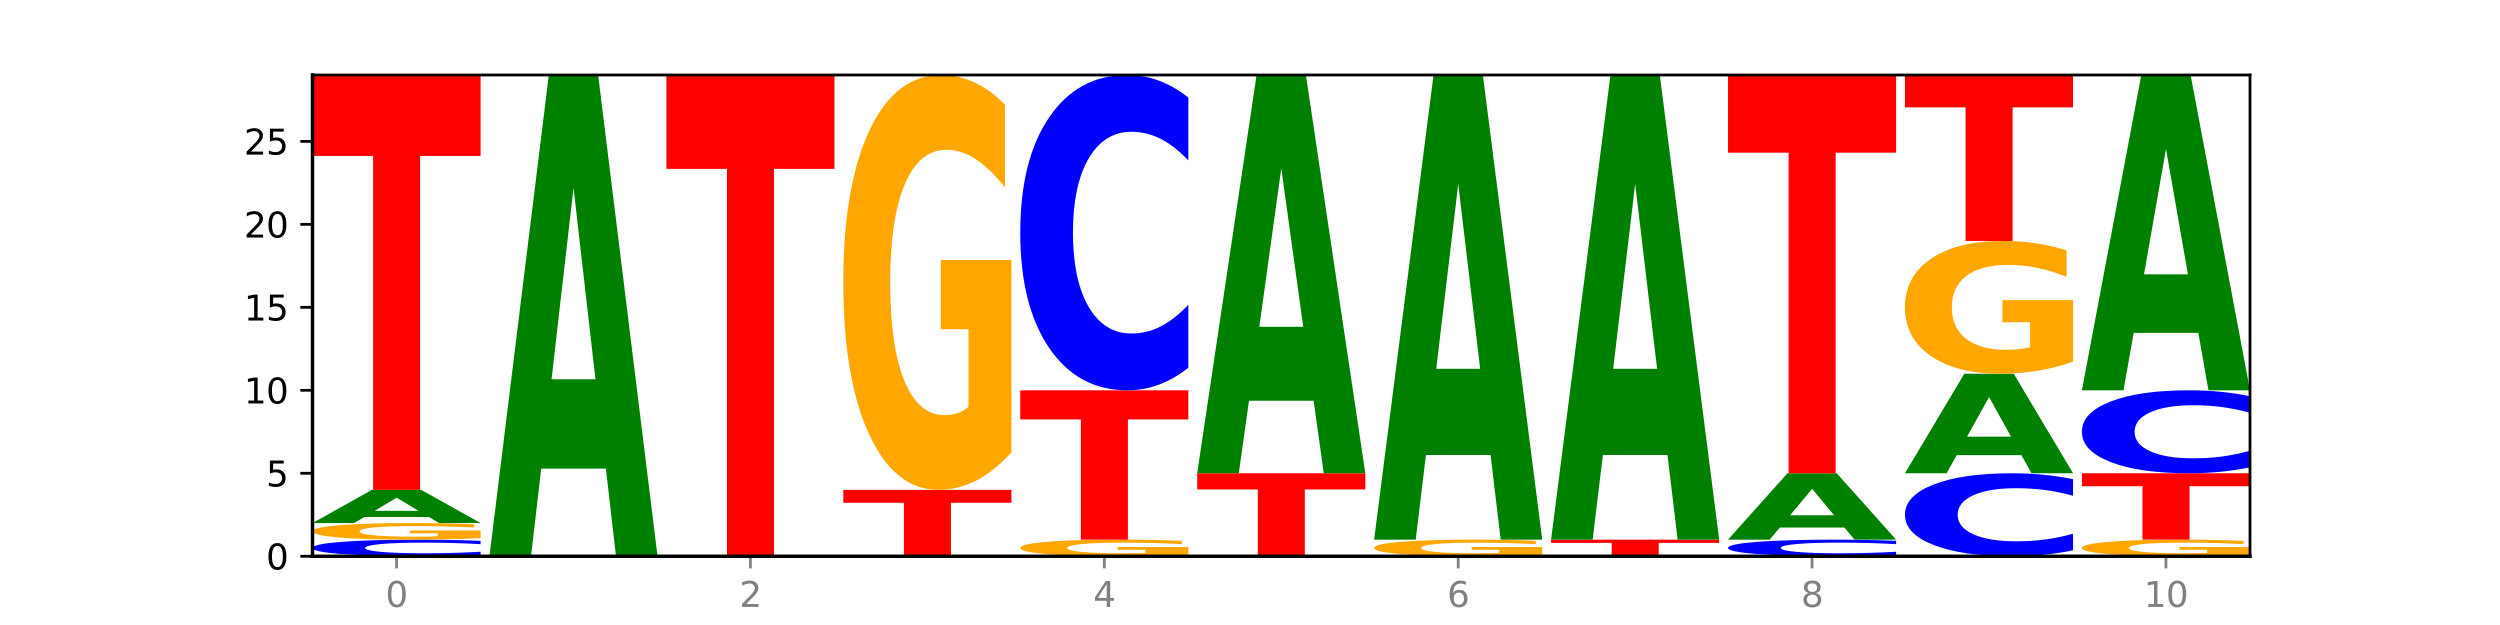
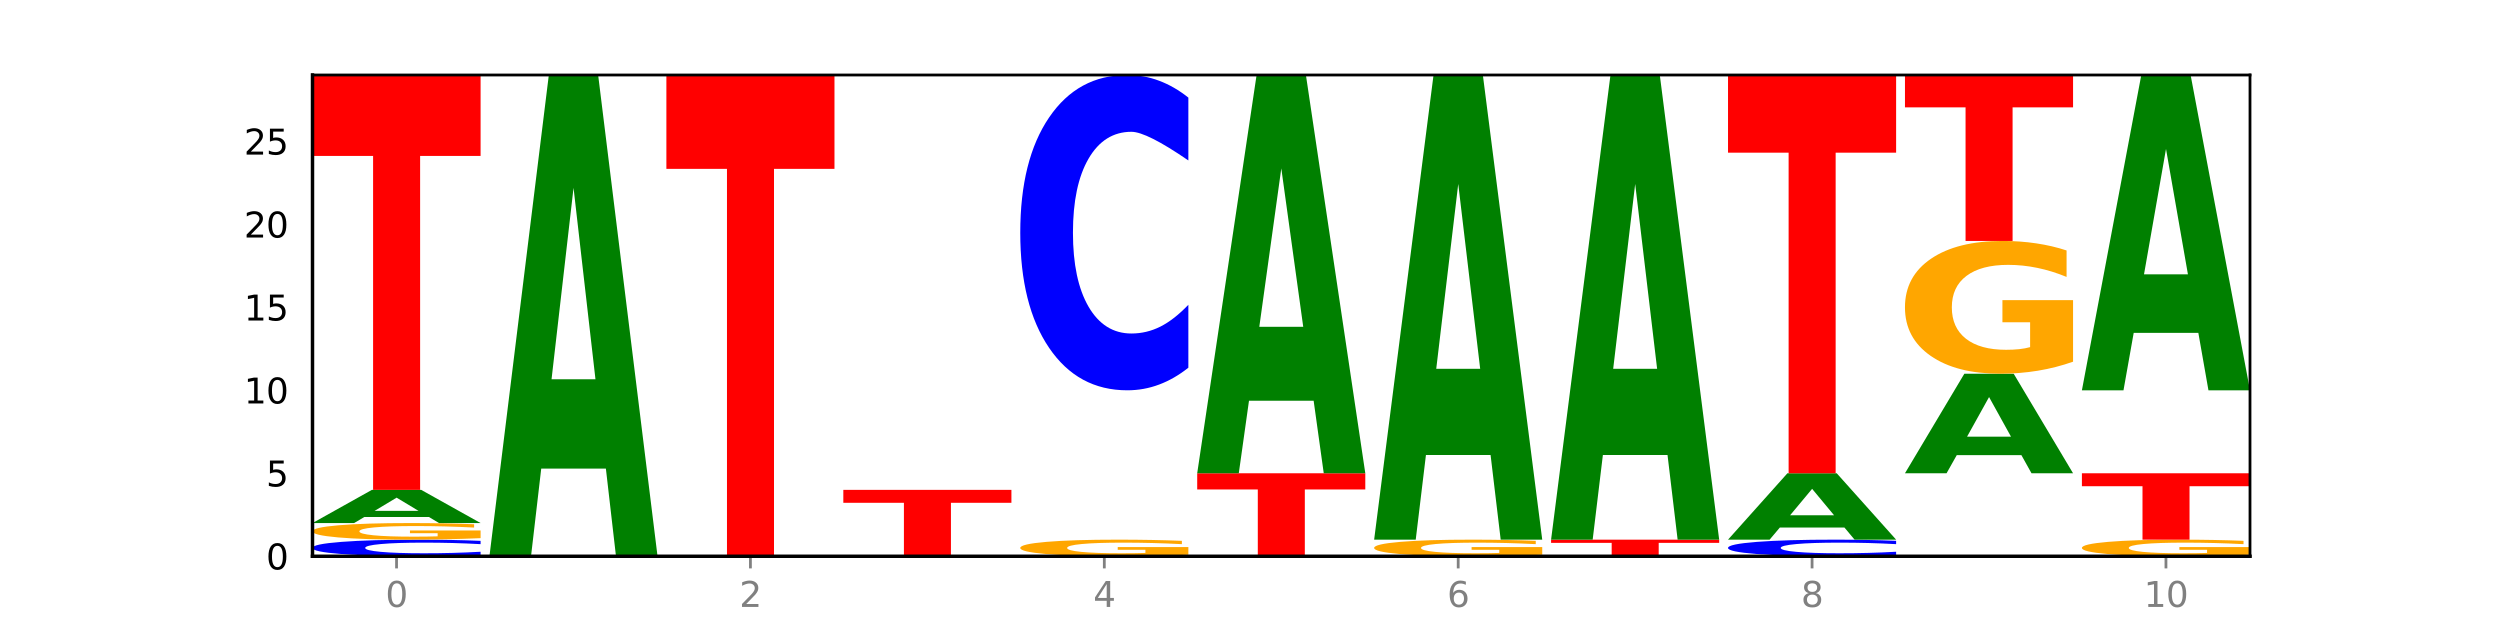
<svg xmlns="http://www.w3.org/2000/svg" xmlns:xlink="http://www.w3.org/1999/xlink" width="720pt" height="180pt" viewBox="0 0 720 180" version="1.1">
  <defs>
    <style type="text/css">*{stroke-linejoin: round; stroke-linecap: butt}</style>
  </defs>
  <g id="figure_1">
    <g id="patch_1">
      <path d="M 0 180  L 720 180  L 720 0  L 0 0  z " style="fill: #ffffff" />
    </g>
    <g id="axes_1">
      <g id="patch_2">
        <path d="M 90 160.2  L 648 160.2  L 648 21.6  L 90 21.6  z " style="fill: #ffffff" />
      </g>
      <g id="line2d_1">
        <path d="M 90 160.2  L 648 160.2  " clip-path="url(#pf218f1a271)" style="fill: none; stroke: #000000; stroke-width: 0.5; stroke-linecap: square" />
      </g>
      <g id="patch_3">
        <path d="M 138.411 159.857  Q 134.361 160.027 129.983 160.113  Q 125.604 160.2 120.835 160.2  Q 106.613 160.2 98.306 159.556  Q 90 158.913 90 157.812  Q 90 156.707 98.306 156.064  Q 106.613 155.421 120.835 155.421  Q 125.604 155.421 129.983 155.508  Q 134.361 155.593 138.411 155.763  L 138.411 156.716  Q 134.325 156.491 130.361 156.386  Q 126.397 156.282 122.018 156.282  Q 114.163 156.282 109.662 156.689  Q 105.173 157.096 105.173 157.812  Q 105.173 158.525 109.662 158.932  Q 114.163 159.339 122.018 159.339  Q 126.397 159.339 130.361 159.234  Q 134.325 159.129 138.411 158.904  L 138.411 159.857  z " clip-path="url(#pf218f1a271)" style="fill: #0000ff" />
      </g>
      <g id="patch_4">
        <path d="M 138.411 154.988  Q 133.529 155.204 128.277 155.313  Q 123.026 155.421 117.428 155.421  Q 104.777 155.421 97.389 154.777  Q 90 154.133 90 153.033  Q 90 151.919 97.519 151.28  Q 105.048 150.641 118.144 150.641  Q 123.189 150.641 127.811 150.728  Q 132.444 150.814 136.545 150.984  L 136.545 151.937  Q 132.313 151.718 128.126 151.611  Q 123.938 151.502 119.728 151.502  Q 111.938 151.502 107.717 151.899  Q 103.497 152.295 103.497 153.033  Q 103.497 153.763 107.566 154.162  Q 111.634 154.56 119.12 154.56  Q 121.16 154.56 122.907 154.537  Q 124.654 154.513 126.042 154.464  L 126.042 153.57  L 118.068 153.57  L 118.068 152.773  L 138.411 152.773  L 138.411 154.988  z " clip-path="url(#pf218f1a271)" style="fill: #ffa600" />
      </g>
      <g id="patch_5">
        <path d="M 123.534 148.9  L 104.916 148.9  L 101.977 150.641  L 90 150.641  L 107.104 141.083  L 121.307 141.083  L 138.411 150.641  L 126.444 150.641  L 123.534 148.9  z M 107.886 147.126  L 120.535 147.126  L 114.22 143.324  L 107.886 147.126  z " clip-path="url(#pf218f1a271)" style="fill: #008000" />
      </g>
      <g id="patch_6">
        <path d="M 90 21.6  L 138.411 21.6  L 138.411 44.902  L 120.994 44.902  L 120.994 141.083  L 107.45 141.083  L 107.45 44.902  L 90 44.902  L 90 21.6  z " clip-path="url(#pf218f1a271)" style="fill: #ff0000" />
      </g>
      <g id="patch_7">
        <path d="M 174.493 134.951  L 155.875 134.951  L 152.935 160.2  L 140.959 160.2  L 158.063 21.6  L 172.266 21.6  L 189.37 160.2  L 177.403 160.2  L 174.493 134.951  z M 158.845 109.228  L 171.494 109.228  L 165.179 54.096  L 158.845 109.228  z " clip-path="url(#pf218f1a271)" style="fill: #008000" />
      </g>
      <g id="patch_8">
        <path d="M 191.918 21.6  L 240.329 21.6  L 240.329 48.631  L 222.912 48.631  L 222.912 160.2  L 209.368 160.2  L 209.368 48.631  L 191.918 48.631  L 191.918 21.6  z " clip-path="url(#pf218f1a271)" style="fill: #ff0000" />
      </g>
      <g id="patch_9">
        <path d="M 242.877 141.083  L 291.288 141.083  L 291.288 144.811  L 273.871 144.811  L 273.871 160.2  L 260.327 160.2  L 260.327 144.811  L 242.877 144.811  L 242.877 141.083  z " clip-path="url(#pf218f1a271)" style="fill: #ff0000" />
      </g>
      <g id="patch_10">
-         <path d="M 291.288 130.272  Q 286.405 135.678 281.154 138.392  Q 275.903 141.083 270.305 141.083  Q 257.654 141.083 250.265 124.99  Q 242.877 108.898 242.877 81.378  Q 242.877 53.538 250.395 37.569  Q 257.925 21.6 271.021 21.6  Q 276.066 21.6 280.688 23.772  Q 285.32 25.919 289.422 30.164  L 289.422 53.982  Q 285.19 48.527 281.002 45.837  Q 276.814 43.122 272.605 43.122  Q 264.815 43.122 260.594 53.044  Q 256.374 62.941 256.374 81.378  Q 256.374 99.643 260.442 109.614  Q 264.511 119.561 271.997 119.561  Q 274.037 119.561 275.784 118.993  Q 277.53 118.401 278.919 117.166  L 278.919 94.805  L 270.945 94.805  L 270.945 74.887  L 291.288 74.887  L 291.288 130.272  z " clip-path="url(#pf218f1a271)" style="fill: #ffa600" />
-       </g>
+         </g>
      <g id="patch_11">
        <path d="M 342.247 159.768  Q 337.364 159.984 332.113 160.092  Q 326.862 160.2 321.263 160.2  Q 308.613 160.2 301.224 159.556  Q 293.836 158.913 293.836 157.812  Q 293.836 156.698 301.354 156.059  Q 308.884 155.421 321.98 155.421  Q 327.025 155.421 331.647 155.508  Q 336.279 155.593 340.38 155.763  L 340.38 156.716  Q 336.149 156.498 331.961 156.39  Q 327.773 156.282 323.564 156.282  Q 315.774 156.282 311.553 156.678  Q 307.333 157.074 307.333 157.812  Q 307.333 158.542 311.401 158.941  Q 315.47 159.339 322.956 159.339  Q 324.996 159.339 326.742 159.316  Q 328.489 159.293 329.878 159.243  L 329.878 158.349  L 321.904 158.349  L 321.904 157.552  L 342.247 157.552  L 342.247 159.768  z " clip-path="url(#pf218f1a271)" style="fill: #ffa600" />
      </g>
      <g id="patch_12">
-         <path d="M 293.836 112.407  L 342.247 112.407  L 342.247 120.796  L 324.83 120.796  L 324.83 155.421  L 311.286 155.421  L 311.286 120.796  L 293.836 120.796  L 293.836 112.407  z " clip-path="url(#pf218f1a271)" style="fill: #ff0000" />
-       </g>
+         </g>
      <g id="patch_13">
-         <path d="M 342.247 105.898  Q 338.197 109.124 333.818 110.756  Q 329.439 112.407 324.67 112.407  Q 310.448 112.407 302.142 100.177  Q 293.836 87.947 293.836 67.032  Q 293.836 46.042 302.142 33.83  Q 310.448 21.6 324.67 21.6  Q 329.439 21.6 333.818 23.251  Q 338.197 24.883 342.247 28.109  L 342.247 46.21  Q 338.16 41.934 334.196 39.945  Q 330.232 37.957 325.853 37.957  Q 317.998 37.957 313.498 45.704  Q 309.009 53.432 309.009 67.032  Q 309.009 80.575 313.498 88.322  Q 317.998 96.05 325.853 96.05  Q 330.232 96.05 334.196 94.062  Q 338.16 92.055 342.247 87.778  L 342.247 105.898  z " clip-path="url(#pf218f1a271)" style="fill: #0000ff" />
+         <path d="M 342.247 105.898  Q 338.197 109.124 333.818 110.756  Q 329.439 112.407 324.67 112.407  Q 310.448 112.407 302.142 100.177  Q 293.836 87.947 293.836 67.032  Q 293.836 46.042 302.142 33.83  Q 310.448 21.6 324.67 21.6  Q 329.439 21.6 333.818 23.251  Q 338.197 24.883 342.247 28.109  L 342.247 46.21  Q 330.232 37.957 325.853 37.957  Q 317.998 37.957 313.498 45.704  Q 309.009 53.432 309.009 67.032  Q 309.009 80.575 313.498 88.322  Q 317.998 96.05 325.853 96.05  Q 330.232 96.05 334.196 94.062  Q 338.16 92.055 342.247 87.778  L 342.247 105.898  z " clip-path="url(#pf218f1a271)" style="fill: #0000ff" />
      </g>
      <g id="patch_14">
        <path d="M 344.795 136.303  L 393.205 136.303  L 393.205 140.964  L 375.789 140.964  L 375.789 160.2  L 362.245 160.2  L 362.245 140.964  L 344.795 140.964  L 344.795 136.303  z " clip-path="url(#pf218f1a271)" style="fill: #ff0000" />
      </g>
      <g id="patch_15">
        <path d="M 378.329 115.408  L 359.711 115.408  L 356.771 136.303  L 344.795 136.303  L 361.898 21.6  L 376.102 21.6  L 393.205 136.303  L 381.239 136.303  L 378.329 115.408  z M 362.68 94.119  L 375.33 94.119  L 369.015 48.494  L 362.68 94.119  z " clip-path="url(#pf218f1a271)" style="fill: #008000" />
      </g>
      <g id="patch_16">
        <path d="M 444.164 159.768  Q 439.282 159.984 434.031 160.092  Q 428.78 160.2 423.181 160.2  Q 410.531 160.2 403.142 159.556  Q 395.753 158.913 395.753 157.812  Q 395.753 156.698 403.272 156.059  Q 410.802 155.421 423.897 155.421  Q 428.942 155.421 433.564 155.508  Q 438.197 155.593 442.298 155.763  L 442.298 156.716  Q 438.067 156.498 433.879 156.39  Q 429.691 156.282 425.481 156.282  Q 417.691 156.282 413.471 156.678  Q 409.25 157.074 409.25 157.812  Q 409.25 158.542 413.319 158.941  Q 417.388 159.339 424.874 159.339  Q 426.914 159.339 428.66 159.316  Q 430.407 159.293 431.796 159.243  L 431.796 158.349  L 423.821 158.349  L 423.821 157.552  L 444.164 157.552  L 444.164 159.768  z " clip-path="url(#pf218f1a271)" style="fill: #ffa600" />
      </g>
      <g id="patch_17">
        <path d="M 429.288 131.043  L 410.67 131.043  L 407.73 155.421  L 395.753 155.421  L 412.857 21.6  L 427.061 21.6  L 444.164 155.421  L 432.198 155.421  L 429.288 131.043  z M 413.639 106.206  L 426.289 106.206  L 419.974 52.976  L 413.639 106.206  z " clip-path="url(#pf218f1a271)" style="fill: #008000" />
      </g>
      <g id="patch_18">
        <path d="M 446.712 155.421  L 495.123 155.421  L 495.123 156.353  L 477.707 156.353  L 477.707 160.2  L 464.163 160.2  L 464.163 156.353  L 446.712 156.353  L 446.712 155.421  z " clip-path="url(#pf218f1a271)" style="fill: #ff0000" />
      </g>
      <g id="patch_19">
        <path d="M 480.247 131.043  L 461.629 131.043  L 458.689 155.421  L 446.712 155.421  L 463.816 21.6  L 478.02 21.6  L 495.123 155.421  L 483.157 155.421  L 480.247 131.043  z M 464.598 106.206  L 477.248 106.206  L 470.933 52.976  L 464.598 106.206  z " clip-path="url(#pf218f1a271)" style="fill: #008000" />
      </g>
      <g id="patch_20">
        <path d="M 546.082 159.857  Q 542.033 160.027 537.654 160.113  Q 533.275 160.2 528.506 160.2  Q 514.284 160.2 505.978 159.556  Q 497.671 158.913 497.671 157.812  Q 497.671 156.707 505.978 156.064  Q 514.284 155.421 528.506 155.421  Q 533.275 155.421 537.654 155.508  Q 542.033 155.593 546.082 155.763  L 546.082 156.716  Q 541.996 156.491 538.032 156.386  Q 534.068 156.282 529.689 156.282  Q 521.834 156.282 517.333 156.689  Q 512.845 157.096 512.845 157.812  Q 512.845 158.525 517.333 158.932  Q 521.834 159.339 529.689 159.339  Q 534.068 159.339 538.032 159.234  Q 541.996 159.129 546.082 158.904  L 546.082 159.857  z " clip-path="url(#pf218f1a271)" style="fill: #0000ff" />
      </g>
      <g id="patch_21">
        <path d="M 531.206 151.938  L 512.587 151.938  L 509.648 155.421  L 497.671 155.421  L 514.775 136.303  L 528.979 136.303  L 546.082 155.421  L 534.116 155.421  L 531.206 151.938  z M 515.557 148.39  L 528.206 148.39  L 521.892 140.786  L 515.557 148.39  z " clip-path="url(#pf218f1a271)" style="fill: #008000" />
      </g>
      <g id="patch_22">
        <path d="M 497.671 21.6  L 546.082 21.6  L 546.082 43.97  L 528.666 43.97  L 528.666 136.303  L 515.122 136.303  L 515.122 43.97  L 497.671 43.97  L 497.671 21.6  z " clip-path="url(#pf218f1a271)" style="fill: #ff0000" />
      </g>
      <g id="patch_23">
-         <path d="M 597.041 158.487  Q 592.992 159.336 588.613 159.766  Q 584.234 160.2 579.465 160.2  Q 565.243 160.2 556.936 156.982  Q 548.63 153.763 548.63 148.259  Q 548.63 142.735 556.936 139.522  Q 565.243 136.303 579.465 136.303  Q 584.234 136.303 588.613 136.738  Q 592.992 137.167 597.041 138.016  L 597.041 142.78  Q 592.955 141.654 588.991 141.131  Q 585.027 140.608 580.648 140.608  Q 572.793 140.608 568.292 142.647  Q 563.804 144.68 563.804 148.259  Q 563.804 151.823 568.292 153.862  Q 572.793 155.896 580.648 155.896  Q 585.027 155.896 588.991 155.372  Q 592.955 154.844 597.041 153.719  L 597.041 158.487  z " clip-path="url(#pf218f1a271)" style="fill: #0000ff" />
-       </g>
+         </g>
      <g id="patch_24">
        <path d="M 582.164 131.08  L 563.546 131.08  L 560.607 136.303  L 548.63 136.303  L 565.734 107.628  L 579.937 107.628  L 597.041 136.303  L 585.074 136.303  L 582.164 131.08  z M 566.516 125.757  L 579.165 125.757  L 572.85 114.351  L 566.516 125.757  z " clip-path="url(#pf218f1a271)" style="fill: #008000" />
      </g>
      <g id="patch_25">
        <path d="M 597.041 104.168  Q 592.159 105.898 586.908 106.767  Q 581.656 107.628 576.058 107.628  Q 563.407 107.628 556.019 102.478  Q 548.63 97.329 548.63 88.522  Q 548.63 79.613 556.149 74.503  Q 563.679 69.393 576.774 69.393  Q 581.819 69.393 586.441 70.088  Q 591.074 70.775 595.175 72.134  L 595.175 79.755  Q 590.944 78.01 586.756 77.149  Q 582.568 76.28 578.358 76.28  Q 570.568 76.28 566.348 79.455  Q 562.127 82.622 562.127 88.522  Q 562.127 94.367 566.196 97.558  Q 570.264 100.74 577.75 100.74  Q 579.79 100.74 581.537 100.559  Q 583.284 100.369 584.673 99.974  L 584.673 92.819  L 576.698 92.819  L 576.698 86.445  L 597.041 86.445  L 597.041 104.168  z " clip-path="url(#pf218f1a271)" style="fill: #ffa600" />
      </g>
      <g id="patch_26">
        <path d="M 548.63 21.6  L 597.041 21.6  L 597.041 30.921  L 579.624 30.921  L 579.624 69.393  L 566.081 69.393  L 566.081 30.921  L 548.63 30.921  L 548.63 21.6  z " clip-path="url(#pf218f1a271)" style="fill: #ff0000" />
      </g>
      <g id="patch_27">
        <path d="M 648 159.768  Q 643.118 159.984 637.866 160.092  Q 632.615 160.2 627.017 160.2  Q 614.366 160.2 606.978 159.556  Q 599.589 158.913 599.589 157.812  Q 599.589 156.698 607.108 156.059  Q 614.637 155.421 627.733 155.421  Q 632.778 155.421 637.4 155.508  Q 642.033 155.593 646.134 155.763  L 646.134 156.716  Q 641.903 156.498 637.715 156.39  Q 633.527 156.282 629.317 156.282  Q 621.527 156.282 617.306 156.678  Q 613.086 157.074 613.086 157.812  Q 613.086 158.542 617.155 158.941  Q 621.223 159.339 628.709 159.339  Q 630.749 159.339 632.496 159.316  Q 634.243 159.293 635.631 159.243  L 635.631 158.349  L 627.657 158.349  L 627.657 157.552  L 648 157.552  L 648 159.768  z " clip-path="url(#pf218f1a271)" style="fill: #ffa600" />
      </g>
      <g id="patch_28">
        <path d="M 599.589 136.303  L 648 136.303  L 648 140.032  L 630.583 140.032  L 630.583 155.421  L 617.04 155.421  L 617.04 140.032  L 599.589 140.032  L 599.589 136.303  z " clip-path="url(#pf218f1a271)" style="fill: #ff0000" />
      </g>
      <g id="patch_29">
-         <path d="M 648 134.591  Q 643.951 135.44 639.572 135.869  Q 635.193 136.303 630.424 136.303  Q 616.202 136.303 607.895 133.085  Q 599.589 129.867 599.589 124.363  Q 599.589 118.839 607.895 115.625  Q 616.202 112.407 630.424 112.407  Q 635.193 112.407 639.572 112.841  Q 643.951 113.271 648 114.12  L 648 118.883  Q 643.914 117.758 639.95 117.235  Q 635.986 116.711 631.607 116.711  Q 623.752 116.711 619.251 118.75  Q 614.762 120.784 614.762 124.363  Q 614.762 127.927 619.251 129.965  Q 623.752 131.999 631.607 131.999  Q 635.986 131.999 639.95 131.476  Q 643.914 130.948 648 129.822  L 648 134.591  z " clip-path="url(#pf218f1a271)" style="fill: #0000ff" />
-       </g>
+         </g>
      <g id="patch_30">
        <path d="M 633.123 95.865  L 614.505 95.865  L 611.566 112.407  L 599.589 112.407  L 616.693 21.6  L 630.896 21.6  L 648 112.407  L 636.033 112.407  L 633.123 95.865  z M 617.475 79.011  L 630.124 79.011  L 623.809 42.891  L 617.475 79.011  z " clip-path="url(#pf218f1a271)" style="fill: #008000" />
      </g>
      <g id="matplotlib.axis_1">
        <g id="xtick_1">
          <g id="line2d_2">
            <defs>
              <path id="mc6f34d286a" d="M 0 0  L 0 3.5  " style="stroke: #808080; stroke-width: 0.8" />
            </defs>
            <g>
              <use xlink:href="#mc6f34d286a" x="114.205" y="160.2" style="fill: #808080; stroke: #808080; stroke-width: 0.8" />
            </g>
          </g>
          <g id="text_1">
            <g style="fill: #808080" transform="translate(111.024 174.798) scale(0.1 -0.1)">
              <defs>
                <path id="DejaVuSans-30" d="M 2034 4250  Q 1547 4250 1301 3770  Q 1056 3291 1056 2328  Q 1056 1369 1301 889  Q 1547 409 2034 409  Q 2525 409 2770 889  Q 3016 1369 3016 2328  Q 3016 3291 2770 3770  Q 2525 4250 2034 4250  z M 2034 4750  Q 2819 4750 3233 4129  Q 3647 3509 3647 2328  Q 3647 1150 3233 529  Q 2819 -91 2034 -91  Q 1250 -91 836 529  Q 422 1150 422 2328  Q 422 3509 836 4129  Q 1250 4750 2034 4750  z " transform="scale(0.016)" />
              </defs>
              <use xlink:href="#DejaVuSans-30" />
            </g>
          </g>
        </g>
        <g id="xtick_2">
          <g id="line2d_3">
            <g>
              <use xlink:href="#mc6f34d286a" x="216.123" y="160.2" style="fill: #808080; stroke: #808080; stroke-width: 0.8" />
            </g>
          </g>
          <g id="text_2">
            <g style="fill: #808080" transform="translate(212.942 174.798) scale(0.1 -0.1)">
              <defs>
                <path id="DejaVuSans-32" d="M 1228 531  L 3431 531  L 3431 0  L 469 0  L 469 531  Q 828 903 1448 1529  Q 2069 2156 2228 2338  Q 2531 2678 2651 2914  Q 2772 3150 2772 3378  Q 2772 3750 2511 3984  Q 2250 4219 1831 4219  Q 1534 4219 1204 4116  Q 875 4013 500 3803  L 500 4441  Q 881 4594 1212 4672  Q 1544 4750 1819 4750  Q 2544 4750 2975 4387  Q 3406 4025 3406 3419  Q 3406 3131 3298 2873  Q 3191 2616 2906 2266  Q 2828 2175 2409 1742  Q 1991 1309 1228 531  z " transform="scale(0.016)" />
              </defs>
              <use xlink:href="#DejaVuSans-32" />
            </g>
          </g>
        </g>
        <g id="xtick_3">
          <g id="line2d_4">
            <g>
              <use xlink:href="#mc6f34d286a" x="318.041" y="160.2" style="fill: #808080; stroke: #808080; stroke-width: 0.8" />
            </g>
          </g>
          <g id="text_3">
            <g style="fill: #808080" transform="translate(314.86 174.798) scale(0.1 -0.1)">
              <defs>
                <path id="DejaVuSans-34" d="M 2419 4116  L 825 1625  L 2419 1625  L 2419 4116  z M 2253 4666  L 3047 4666  L 3047 1625  L 3713 1625  L 3713 1100  L 3047 1100  L 3047 0  L 2419 0  L 2419 1100  L 313 1100  L 313 1709  L 2253 4666  z " transform="scale(0.016)" />
              </defs>
              <use xlink:href="#DejaVuSans-34" />
            </g>
          </g>
        </g>
        <g id="xtick_4">
          <g id="line2d_5">
            <g>
              <use xlink:href="#mc6f34d286a" x="419.959" y="160.2" style="fill: #808080; stroke: #808080; stroke-width: 0.8" />
            </g>
          </g>
          <g id="text_4">
            <g style="fill: #808080" transform="translate(416.778 174.798) scale(0.1 -0.1)">
              <defs>
                <path id="DejaVuSans-36" d="M 2113 2584  Q 1688 2584 1439 2293  Q 1191 2003 1191 1497  Q 1191 994 1439 701  Q 1688 409 2113 409  Q 2538 409 2786 701  Q 3034 994 3034 1497  Q 3034 2003 2786 2293  Q 2538 2584 2113 2584  z M 3366 4563  L 3366 3988  Q 3128 4100 2886 4159  Q 2644 4219 2406 4219  Q 1781 4219 1451 3797  Q 1122 3375 1075 2522  Q 1259 2794 1537 2939  Q 1816 3084 2150 3084  Q 2853 3084 3261 2657  Q 3669 2231 3669 1497  Q 3669 778 3244 343  Q 2819 -91 2113 -91  Q 1303 -91 875 529  Q 447 1150 447 2328  Q 447 3434 972 4092  Q 1497 4750 2381 4750  Q 2619 4750 2861 4703  Q 3103 4656 3366 4563  z " transform="scale(0.016)" />
              </defs>
              <use xlink:href="#DejaVuSans-36" />
            </g>
          </g>
        </g>
        <g id="xtick_5">
          <g id="line2d_6">
            <g>
              <use xlink:href="#mc6f34d286a" x="521.877" y="160.2" style="fill: #808080; stroke: #808080; stroke-width: 0.8" />
            </g>
          </g>
          <g id="text_5">
            <g style="fill: #808080" transform="translate(518.695 174.798) scale(0.1 -0.1)">
              <defs>
                <path id="DejaVuSans-38" d="M 2034 2216  Q 1584 2216 1326 1975  Q 1069 1734 1069 1313  Q 1069 891 1326 650  Q 1584 409 2034 409  Q 2484 409 2743 651  Q 3003 894 3003 1313  Q 3003 1734 2745 1975  Q 2488 2216 2034 2216  z M 1403 2484  Q 997 2584 770 2862  Q 544 3141 544 3541  Q 544 4100 942 4425  Q 1341 4750 2034 4750  Q 2731 4750 3128 4425  Q 3525 4100 3525 3541  Q 3525 3141 3298 2862  Q 3072 2584 2669 2484  Q 3125 2378 3379 2068  Q 3634 1759 3634 1313  Q 3634 634 3220 271  Q 2806 -91 2034 -91  Q 1263 -91 848 271  Q 434 634 434 1313  Q 434 1759 690 2068  Q 947 2378 1403 2484  z M 1172 3481  Q 1172 3119 1398 2916  Q 1625 2713 2034 2713  Q 2441 2713 2670 2916  Q 2900 3119 2900 3481  Q 2900 3844 2670 4047  Q 2441 4250 2034 4250  Q 1625 4250 1398 4047  Q 1172 3844 1172 3481  z " transform="scale(0.016)" />
              </defs>
              <use xlink:href="#DejaVuSans-38" />
            </g>
          </g>
        </g>
        <g id="xtick_6">
          <g id="line2d_7">
            <g>
              <use xlink:href="#mc6f34d286a" x="623.795" y="160.2" style="fill: #808080; stroke: #808080; stroke-width: 0.8" />
            </g>
          </g>
          <g id="text_6">
            <g style="fill: #808080" transform="translate(617.432 174.798) scale(0.1 -0.1)">
              <defs>
                <path id="DejaVuSans-31" d="M 794 531  L 1825 531  L 1825 4091  L 703 3866  L 703 4441  L 1819 4666  L 2450 4666  L 2450 531  L 3481 531  L 3481 0  L 794 0  L 794 531  z " transform="scale(0.016)" />
              </defs>
              <use xlink:href="#DejaVuSans-31" />
              <use xlink:href="#DejaVuSans-30" x="63.623" />
            </g>
          </g>
        </g>
      </g>
      <g id="matplotlib.axis_2">
        <g id="ytick_1">
          <g id="line2d_8">
            <defs>
-               <path id="m1771050760" d="M 0 0  L -3.5 0  " style="stroke: #000000; stroke-width: 0.8" />
-             </defs>
+               </defs>
            <g>
              <use xlink:href="#m1771050760" x="90" y="160.2" style="stroke: #000000; stroke-width: 0.8" />
            </g>
          </g>
          <g id="text_7">
            <g transform="translate(76.638 163.999) scale(0.1 -0.1)">
              <use xlink:href="#DejaVuSans-30" />
            </g>
          </g>
        </g>
        <g id="ytick_2">
          <g id="line2d_9">
            <g>
              <use xlink:href="#m1771050760" x="90" y="136.303" style="stroke: #000000; stroke-width: 0.8" />
            </g>
          </g>
          <g id="text_8">
            <g transform="translate(76.638 140.103) scale(0.1 -0.1)">
              <defs>
                <path id="DejaVuSans-35" d="M 691 4666  L 3169 4666  L 3169 4134  L 1269 4134  L 1269 2991  Q 1406 3038 1543 3061  Q 1681 3084 1819 3084  Q 2600 3084 3056 2656  Q 3513 2228 3513 1497  Q 3513 744 3044 326  Q 2575 -91 1722 -91  Q 1428 -91 1123 -41  Q 819 9 494 109  L 494 744  Q 775 591 1075 516  Q 1375 441 1709 441  Q 2250 441 2565 725  Q 2881 1009 2881 1497  Q 2881 1984 2565 2268  Q 2250 2553 1709 2553  Q 1456 2553 1204 2497  Q 953 2441 691 2322  L 691 4666  z " transform="scale(0.016)" />
              </defs>
              <use xlink:href="#DejaVuSans-35" />
            </g>
          </g>
        </g>
        <g id="ytick_3">
          <g id="line2d_10">
            <g>
              <use xlink:href="#m1771050760" x="90" y="112.407" style="stroke: #000000; stroke-width: 0.8" />
            </g>
          </g>
          <g id="text_9">
            <g transform="translate(70.275 116.206) scale(0.1 -0.1)">
              <use xlink:href="#DejaVuSans-31" />
              <use xlink:href="#DejaVuSans-30" x="63.623" />
            </g>
          </g>
        </g>
        <g id="ytick_4">
          <g id="line2d_11">
            <g>
              <use xlink:href="#m1771050760" x="90" y="88.51" style="stroke: #000000; stroke-width: 0.8" />
            </g>
          </g>
          <g id="text_10">
            <g transform="translate(70.275 92.31) scale(0.1 -0.1)">
              <use xlink:href="#DejaVuSans-31" />
              <use xlink:href="#DejaVuSans-35" x="63.623" />
            </g>
          </g>
        </g>
        <g id="ytick_5">
          <g id="line2d_12">
            <g>
              <use xlink:href="#m1771050760" x="90" y="64.614" style="stroke: #000000; stroke-width: 0.8" />
            </g>
          </g>
          <g id="text_11">
            <g transform="translate(70.275 68.413) scale(0.1 -0.1)">
              <use xlink:href="#DejaVuSans-32" />
              <use xlink:href="#DejaVuSans-30" x="63.623" />
            </g>
          </g>
        </g>
        <g id="ytick_6">
          <g id="line2d_13">
            <g>
              <use xlink:href="#m1771050760" x="90" y="40.717" style="stroke: #000000; stroke-width: 0.8" />
            </g>
          </g>
          <g id="text_12">
            <g transform="translate(70.275 44.516) scale(0.1 -0.1)">
              <use xlink:href="#DejaVuSans-32" />
              <use xlink:href="#DejaVuSans-35" x="63.623" />
            </g>
          </g>
        </g>
      </g>
      <g id="patch_31">
        <path d="M 90 160.2  L 90 21.6  " style="fill: none; stroke: #000000; stroke-linejoin: miter; stroke-linecap: square" />
      </g>
      <g id="patch_32">
        <path d="M 648 160.2  L 648 21.6  " style="fill: none; stroke: #000000; stroke-width: 0.8; stroke-linejoin: miter; stroke-linecap: square" />
      </g>
      <g id="patch_33">
        <path d="M 90 160.2  L 648 160.2  " style="fill: none; stroke: #000000; stroke-linejoin: miter; stroke-linecap: square" />
      </g>
      <g id="patch_34">
        <path d="M 90 21.6  L 648 21.6  " style="fill: none; stroke: #000000; stroke-width: 0.8; stroke-linejoin: miter; stroke-linecap: square" />
      </g>
    </g>
  </g>
  <defs>
    <clipPath id="pf218f1a271">
      <rect x="90" y="21.6" width="558" height="138.6" />
    </clipPath>
  </defs>
</svg>